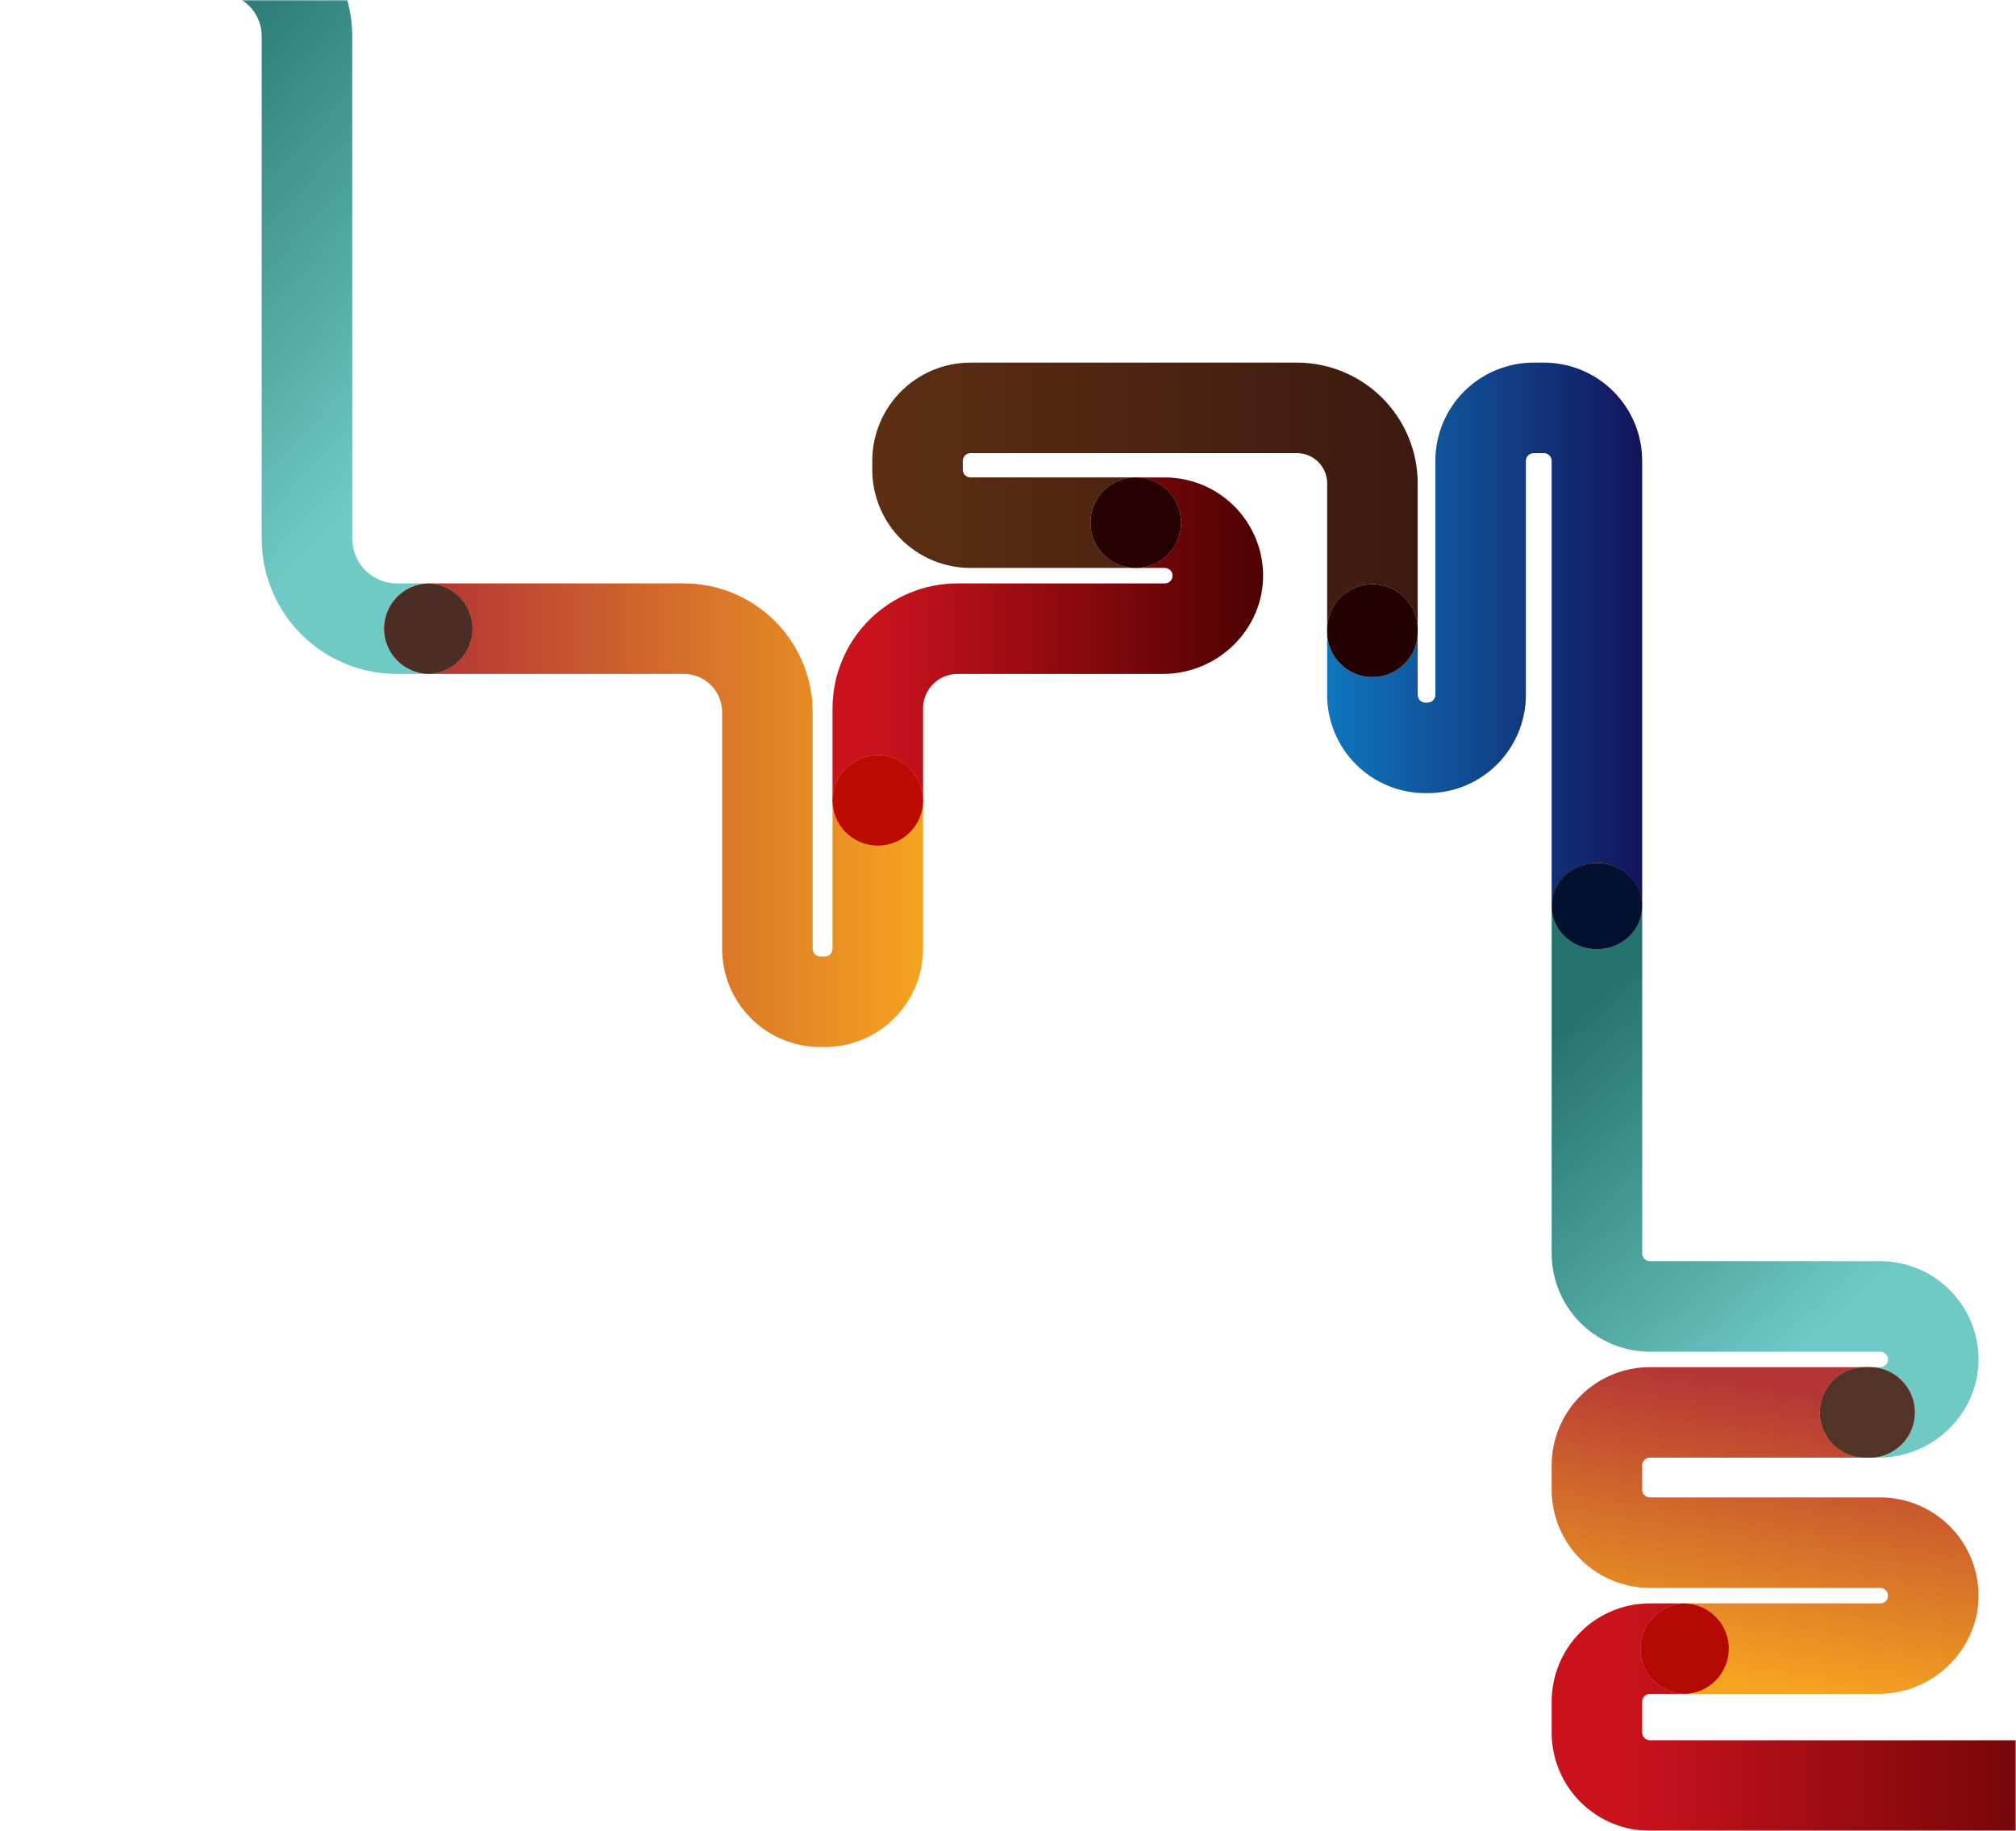
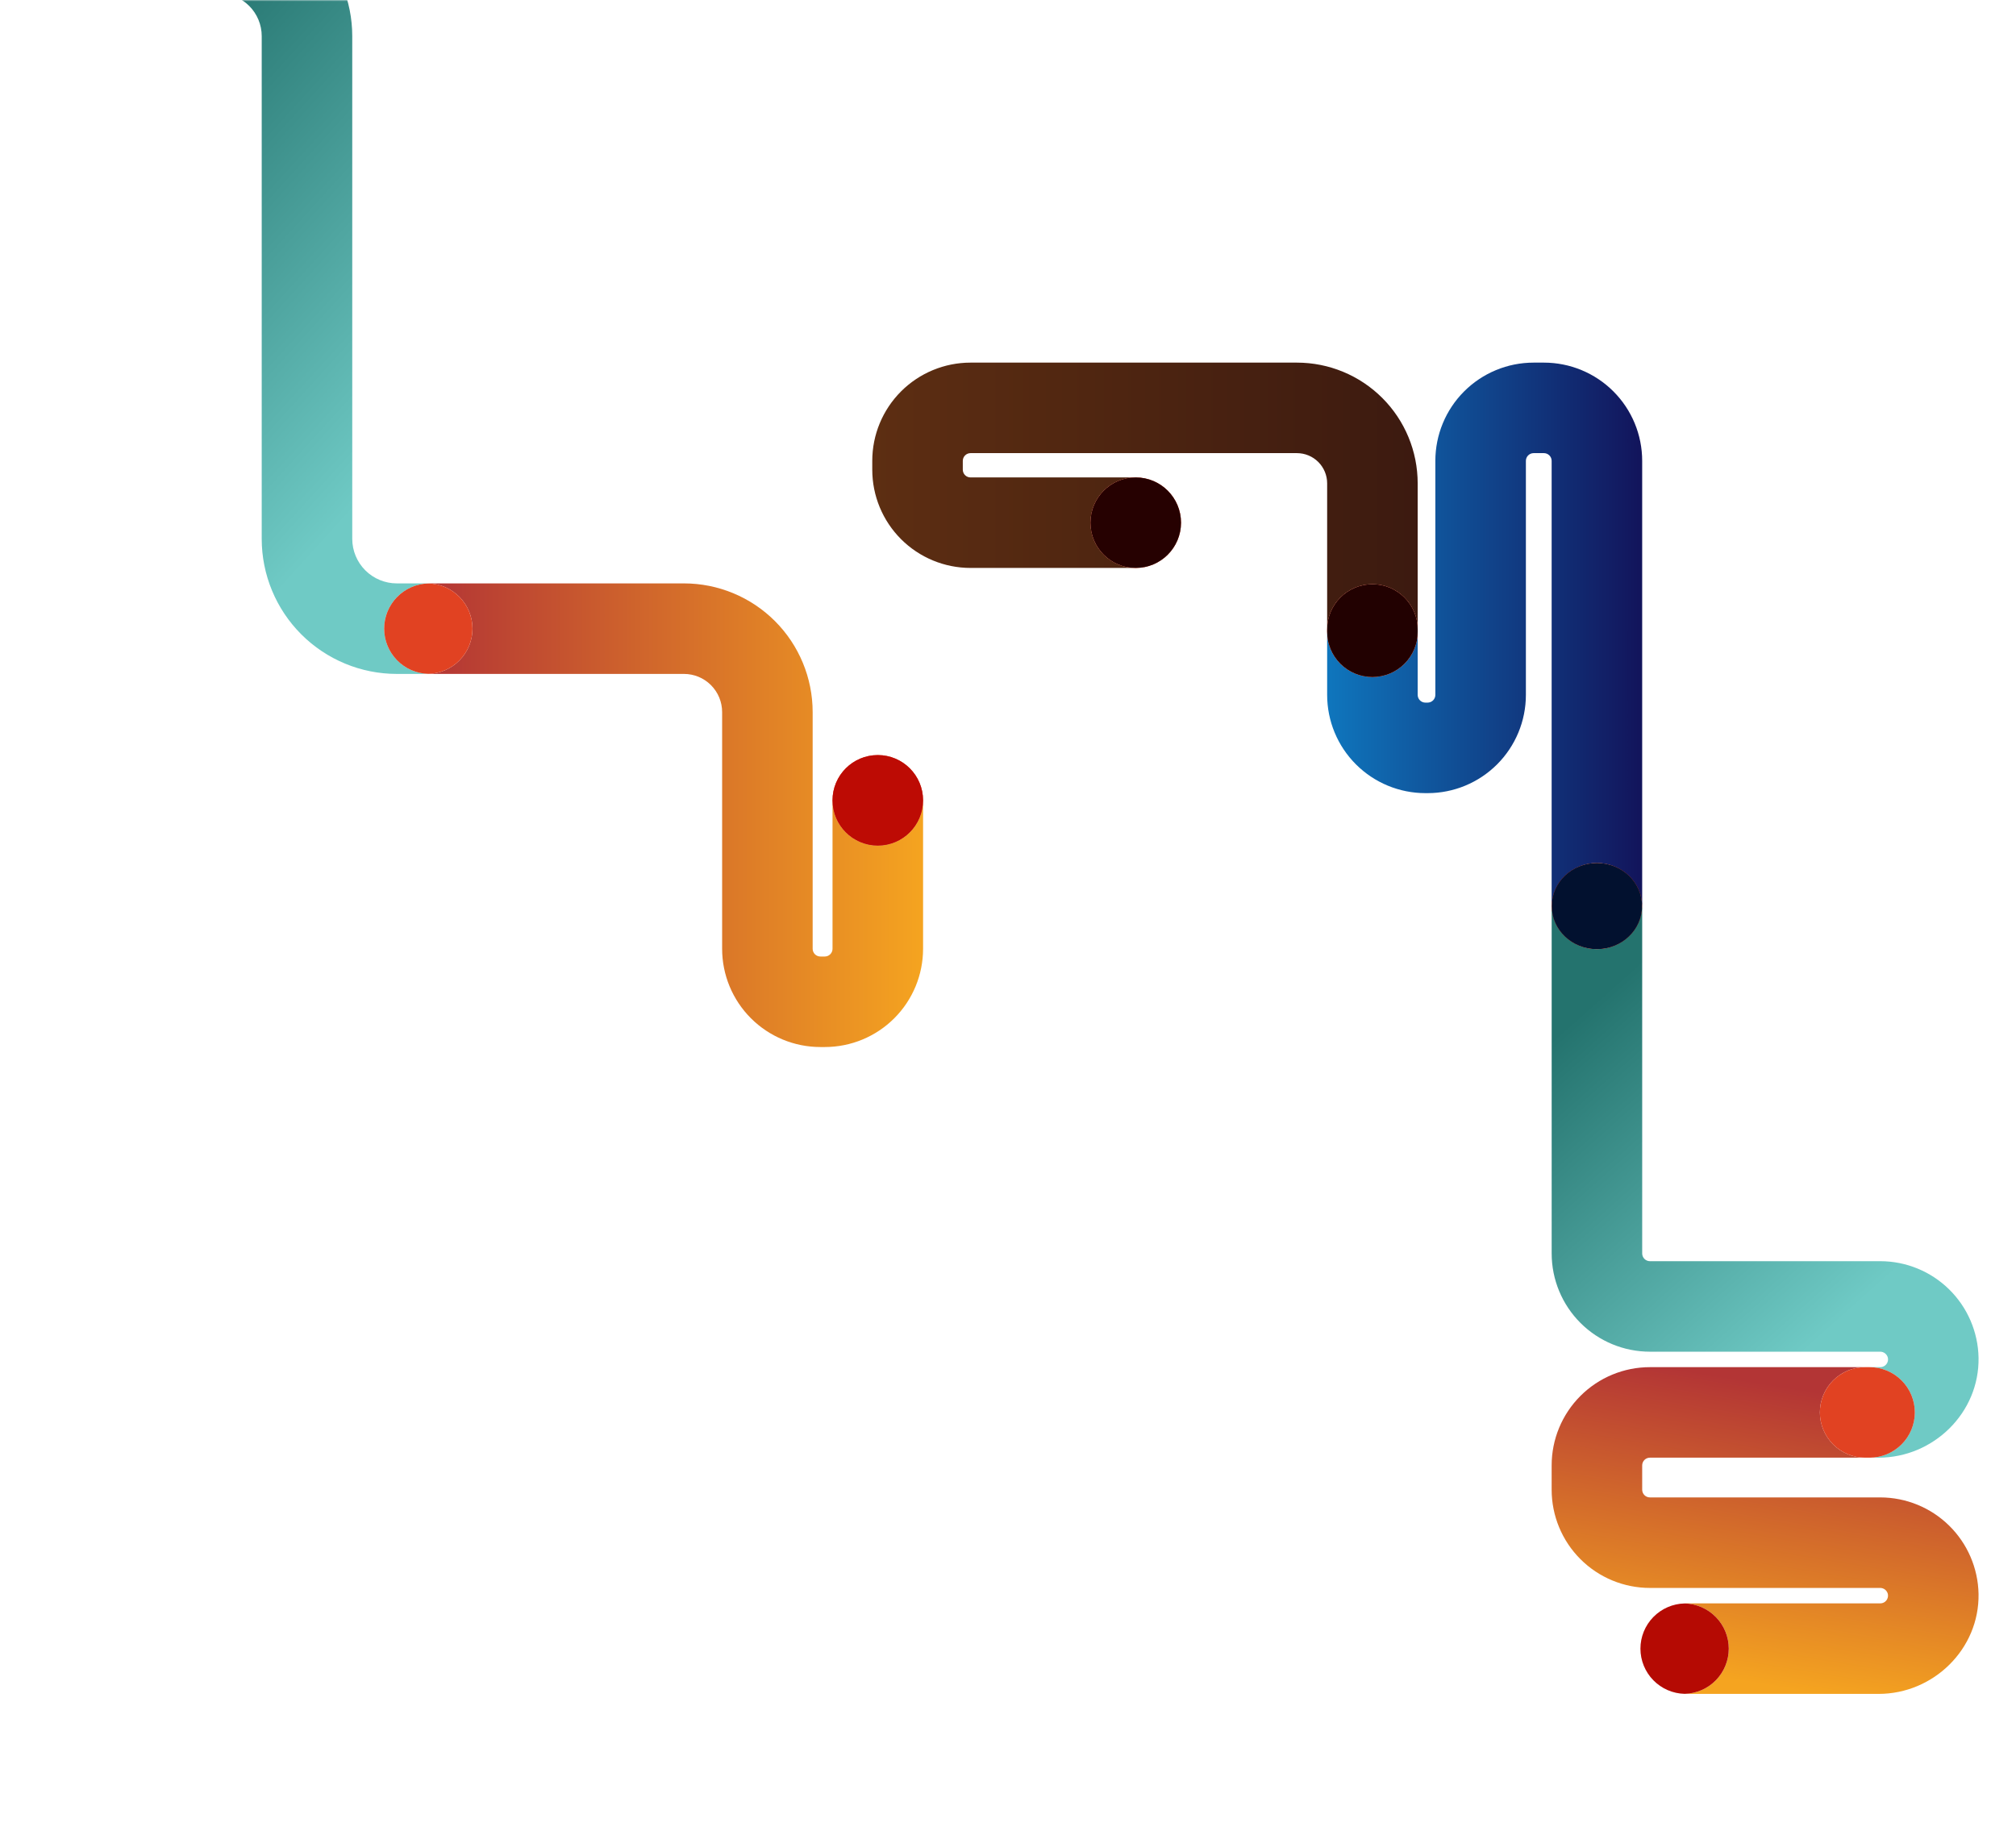
<svg xmlns="http://www.w3.org/2000/svg" width="710" height="645" viewBox="0 0 710 645" fill="none">
  <mask id="mask0_756_26223" style="mask-type:alpha" maskUnits="userSpaceOnUse" x="0" y="0" width="710" height="645">
    <rect width="710" height="645" fill="#D9D9D9" />
  </mask>
  <g mask="url(#mask0_756_26223)">
    <path d="M309.144 297.855C304.915 297.855 300.861 296.175 297.871 293.186C294.881 290.196 293.202 286.141 293.202 281.913V334.206C293.202 334.927 292.915 335.62 292.404 336.13C291.894 336.641 291.202 336.928 290.48 336.928H288.925C288.567 336.928 288.213 336.857 287.883 336.721C287.553 336.584 287.253 336.384 287 336.131C286.747 335.878 286.546 335.578 286.41 335.248C286.273 334.917 286.202 334.563 286.203 334.206V250.835C286.203 238.811 281.426 227.28 272.924 218.778C264.422 210.276 252.891 205.5 240.868 205.5H151.239C151.108 205.5 150.981 205.517 150.85 205.52C155.007 205.619 158.961 207.34 161.867 210.315C164.773 213.291 166.401 217.284 166.403 221.443C166.401 225.602 164.774 229.595 161.868 232.57C158.962 235.545 155.007 237.267 150.85 237.366C150.981 237.366 151.108 237.386 151.239 237.386H240.872C244.439 237.386 247.86 238.803 250.382 241.325C252.905 243.848 254.322 247.269 254.322 250.836V334.207C254.322 343.385 257.968 352.187 264.458 358.677C270.948 365.167 279.751 368.813 288.929 368.813H290.484C299.662 368.813 308.464 365.167 314.954 358.677C321.444 352.187 325.09 343.385 325.091 334.207V281.914C325.09 284.007 324.678 286.081 323.876 288.015C323.075 289.949 321.9 291.707 320.419 293.188C318.938 294.668 317.18 295.842 315.246 296.643C313.311 297.443 311.237 297.856 309.144 297.855Z" fill="url(#paint0_linear_756_26223)" />
-     <path d="M415.936 184.115C415.936 188.343 414.256 192.398 411.266 195.387C408.277 198.377 404.222 200.056 399.994 200.057H410.164C410.798 200.048 411.416 200.256 411.914 200.647C412.413 201.039 412.763 201.589 412.905 202.207C412.989 202.603 412.984 203.014 412.889 203.409C412.794 203.803 412.613 204.172 412.358 204.487C412.103 204.803 411.78 205.057 411.414 205.232C411.048 205.408 410.648 205.499 410.242 205.5H337.222C325.547 205.5 314.35 210.138 306.095 218.394C297.84 226.649 293.202 237.846 293.202 249.521V281.913C293.202 277.685 294.881 273.63 297.871 270.64C300.861 267.65 304.916 265.971 309.144 265.971C313.372 265.971 317.427 267.65 320.417 270.64C323.406 273.63 325.086 277.685 325.086 281.913V249.521C325.086 247.927 325.4 246.349 326.009 244.876C326.619 243.404 327.513 242.066 328.64 240.939C329.766 239.812 331.104 238.918 332.577 238.308C334.049 237.698 335.627 237.384 337.221 237.384H409.627C428.991 237.384 445.173 221.538 444.842 202.176C444.672 193.108 440.954 184.467 434.485 178.11C428.016 171.753 419.312 168.187 410.242 168.176H399.993C404.221 168.176 408.275 169.855 411.265 172.844C414.255 175.833 415.935 179.887 415.936 184.115Z" fill="url(#paint1_linear_756_26223)" />
    <path d="M309.144 297.855C317.948 297.855 325.086 290.717 325.086 281.913C325.086 273.108 317.948 265.971 309.144 265.971C300.339 265.971 293.202 273.108 293.202 281.913C293.202 290.717 300.339 297.855 309.144 297.855Z" fill="#E14222" />
    <path d="M309.144 297.855C317.948 297.855 325.086 290.717 325.086 281.913C325.086 273.108 317.948 265.971 309.144 265.971C300.339 265.971 293.202 273.108 293.202 281.913C293.202 290.717 300.339 297.855 309.144 297.855Z" fill="#BD0B04" />
    <path d="M483.34 205.802C487.568 205.803 491.622 207.482 494.612 210.472C497.602 213.461 499.281 217.516 499.282 221.744V170.259C499.281 158.98 494.801 148.164 486.825 140.188C478.85 132.213 468.033 127.733 456.755 127.732H341.803C332.625 127.733 323.822 131.379 317.333 137.869C310.843 144.359 307.197 153.161 307.197 162.339V165.449C307.197 174.627 310.843 183.429 317.333 189.919C323.823 196.409 332.625 200.055 341.803 200.055H399.99C395.762 200.055 391.707 198.375 388.717 195.386C385.727 192.396 384.048 188.341 384.048 184.113C384.048 179.885 385.727 175.83 388.717 172.84C391.707 169.851 395.762 168.171 399.99 168.171H341.803C341.445 168.172 341.091 168.101 340.761 167.964C340.431 167.828 340.13 167.627 339.878 167.374C339.625 167.121 339.424 166.822 339.288 166.491C339.151 166.161 339.081 165.807 339.081 165.449V162.339C339.081 161.982 339.151 161.628 339.288 161.297C339.424 160.967 339.625 160.666 339.878 160.414C340.13 160.161 340.43 159.96 340.761 159.823C341.091 159.686 341.445 159.616 341.803 159.616H456.755C458.152 159.616 459.536 159.891 460.828 160.426C462.119 160.961 463.292 161.745 464.28 162.733C465.269 163.721 466.053 164.894 466.588 166.186C467.123 167.477 467.398 168.861 467.398 170.258V221.744C467.398 217.516 469.078 213.461 472.067 210.472C475.057 207.482 479.112 205.803 483.34 205.802Z" fill="url(#paint2_linear_756_26223)" />
    <g style="mix-blend-mode:multiply">
      <path d="M399.993 200.056C408.797 200.056 415.935 192.918 415.935 184.114C415.935 175.309 408.797 168.172 399.993 168.172C391.188 168.172 384.051 175.309 384.051 184.114C384.051 192.918 391.188 200.056 399.993 200.056Z" fill="#E14222" />
    </g>
    <path d="M399.993 200.056C408.797 200.056 415.935 192.918 415.935 184.114C415.935 175.309 408.797 168.172 399.993 168.172C391.188 168.172 384.051 175.309 384.051 184.114C384.051 192.918 391.188 200.056 399.993 200.056Z" fill="#260101" />
    <path d="M562.408 303.994C566.498 303.997 570.431 305.573 573.391 308.396C576.351 311.22 578.111 315.073 578.308 319.159C578.32 318.899 578.347 318.643 578.347 318.381V162.339C578.347 153.161 574.701 144.358 568.211 137.868C561.721 131.378 552.918 127.732 543.74 127.732H540.112C530.933 127.732 522.131 131.378 515.641 137.868C509.151 144.358 505.505 153.161 505.505 162.339V244.773C505.505 245.495 505.218 246.187 504.708 246.698C504.197 247.208 503.505 247.495 502.783 247.495H502.005C501.647 247.495 501.293 247.425 500.963 247.288C500.633 247.151 500.333 246.951 500.08 246.698C499.827 246.445 499.626 246.145 499.49 245.815C499.353 245.485 499.283 245.13 499.283 244.773V222.522C499.283 226.75 497.603 230.805 494.614 233.795C491.624 236.785 487.569 238.464 483.341 238.464C479.113 238.464 475.058 236.785 472.068 233.795C469.078 230.805 467.399 226.75 467.399 222.522V244.773C467.399 253.951 471.045 262.753 477.535 269.243C484.025 275.733 492.828 279.379 502.006 279.379H502.784C511.962 279.379 520.764 275.733 527.254 269.243C533.744 262.753 537.391 253.951 537.391 244.773V162.339C537.391 161.982 537.461 161.628 537.598 161.297C537.734 160.967 537.935 160.666 538.188 160.414C538.441 160.161 538.741 159.96 539.071 159.823C539.401 159.686 539.755 159.616 540.113 159.616H543.741C544.099 159.616 544.452 159.686 544.783 159.823C545.113 159.96 545.413 160.161 545.666 160.414C545.919 160.666 546.119 160.967 546.256 161.297C546.393 161.628 546.463 161.982 546.463 162.339V318.381C546.463 318.644 546.489 318.9 546.503 319.159C546.699 315.072 548.46 311.218 551.421 308.395C554.382 305.571 558.317 303.996 562.408 303.994Z" fill="url(#paint3_linear_756_26223)" />
    <g style="mix-blend-mode:multiply">
      <path d="M483.342 238.467C487.57 238.467 491.625 236.787 494.614 233.797C497.604 230.808 499.284 226.753 499.284 222.525V221.747C499.284 217.519 497.604 213.464 494.614 210.475C491.625 207.485 487.57 205.805 483.342 205.805C479.114 205.805 475.059 207.485 472.069 210.475C469.08 213.464 467.4 217.519 467.4 221.747V222.525C467.4 226.753 469.079 230.808 472.069 233.797C475.059 236.787 479.114 238.467 483.342 238.467Z" fill="#E14222" />
    </g>
    <path d="M483.342 238.467C487.57 238.467 491.625 236.787 494.614 233.797C497.604 230.808 499.284 226.753 499.284 222.525V221.747C499.284 217.519 497.604 213.464 494.614 210.475C491.625 207.485 487.57 205.805 483.342 205.805C479.114 205.805 475.059 207.485 472.069 210.475C469.08 213.464 467.4 217.519 467.4 221.747V222.525C467.4 226.753 469.079 230.808 472.069 233.797C475.059 236.787 479.114 238.467 483.342 238.467Z" fill="#220101" />
    <path d="M674.37 497.518C674.37 501.746 672.69 505.801 669.7 508.791C666.711 511.781 662.656 513.46 658.428 513.46H661.596C680.96 513.46 697.142 497.614 696.811 478.252C696.643 469.183 692.925 460.542 686.456 454.184C679.986 447.826 671.282 444.258 662.211 444.247H581.073C580.351 444.247 579.659 443.96 579.148 443.45C578.638 442.939 578.351 442.247 578.351 441.525V319.938C578.351 319.675 578.325 319.419 578.312 319.16C578.115 323.246 576.355 327.099 573.395 329.922C570.435 332.746 566.502 334.322 562.412 334.325C558.321 334.322 554.389 332.746 551.428 329.923C548.468 327.1 546.708 323.246 546.512 319.16C546.499 319.419 546.472 319.675 546.472 319.938V441.525C546.472 450.703 550.118 459.505 556.608 465.995C563.098 472.485 571.901 476.131 581.079 476.131H662.138C662.772 476.122 663.389 476.33 663.888 476.722C664.387 477.113 664.737 477.663 664.879 478.281C664.963 478.678 664.958 479.089 664.863 479.483C664.768 479.878 664.587 480.247 664.332 480.562C664.076 480.878 663.754 481.132 663.388 481.307C663.022 481.482 662.622 481.574 662.216 481.574H658.434C662.661 481.576 666.715 483.256 669.703 486.246C672.692 489.236 674.37 493.291 674.37 497.518Z" fill="url(#paint4_linear_756_26223)" />
    <g style="mix-blend-mode:multiply">
      <path d="M562.407 334.324C571.19 334.324 578.31 327.535 578.31 319.159C578.31 310.784 571.19 303.994 562.407 303.994C553.624 303.994 546.504 310.784 546.504 319.159C546.504 327.535 553.624 334.324 562.407 334.324Z" fill="#E14222" />
    </g>
    <path d="M562.407 334.324C571.19 334.324 578.31 327.535 578.31 319.159C578.31 310.784 571.19 303.994 562.407 303.994C553.624 303.994 546.504 310.784 546.504 319.159C546.504 327.535 553.624 334.324 562.407 334.324Z" fill="#02112F" />
    <path d="M608.839 580.73C608.837 584.889 607.21 588.882 604.303 591.857C601.397 594.832 597.443 596.553 593.285 596.652C593.416 596.652 593.543 596.672 593.674 596.672H661.594C680.958 596.672 697.14 580.826 696.809 561.464C696.641 552.395 692.923 543.753 686.454 537.395C679.984 531.037 671.279 527.47 662.209 527.459H581.071C580.713 527.459 580.359 527.389 580.029 527.252C579.699 527.115 579.399 526.914 579.146 526.662C578.893 526.409 578.693 526.109 578.556 525.779C578.419 525.449 578.349 525.094 578.349 524.737V516.182C578.349 515.825 578.419 515.47 578.556 515.14C578.693 514.81 578.893 514.51 579.146 514.257C579.399 514.005 579.699 513.804 580.029 513.667C580.359 513.53 580.713 513.46 581.071 513.46H656.871C652.643 513.46 648.588 511.78 645.598 508.791C642.608 505.801 640.929 501.746 640.929 497.518C640.929 493.29 642.608 489.235 645.598 486.245C648.588 483.255 652.643 481.576 656.871 481.576H581.071C571.893 481.576 563.09 485.222 556.6 491.712C550.11 498.202 546.464 507.004 546.464 516.182V524.737C546.464 533.915 550.11 542.717 556.6 549.207C563.09 555.697 571.893 559.343 581.071 559.343H662.13C662.764 559.334 663.381 559.542 663.88 559.934C664.379 560.325 664.729 560.875 664.871 561.493C664.955 561.89 664.95 562.301 664.855 562.695C664.761 563.09 664.579 563.459 664.324 563.774C664.069 564.09 663.746 564.345 663.38 564.52C663.014 564.695 662.614 564.786 662.208 564.787H593.674C593.543 564.787 593.416 564.803 593.285 564.807C597.443 564.906 601.397 566.627 604.303 569.602C607.21 572.577 608.837 576.571 608.839 580.73Z" fill="url(#paint5_linear_756_26223)" />
    <g style="mix-blend-mode:multiply">
      <path d="M640.933 497.52C640.933 501.748 642.612 505.803 645.602 508.792C648.592 511.782 652.647 513.462 656.875 513.462H658.43C662.658 513.462 666.713 511.782 669.702 508.792C672.692 505.803 674.372 501.748 674.372 497.52C674.372 493.292 672.692 489.237 669.702 486.247C666.713 483.257 662.658 481.578 658.43 481.578H656.875C652.647 481.578 648.592 483.257 645.602 486.247C642.612 489.237 640.933 493.292 640.933 497.52Z" fill="#E14222" />
    </g>
-     <path d="M640.933 497.52C640.933 501.748 642.612 505.803 645.602 508.792C648.592 511.782 652.647 513.462 656.875 513.462H658.43C662.658 513.462 666.713 511.782 669.702 508.792C672.692 505.803 674.372 501.748 674.372 497.52C674.372 493.292 672.692 489.237 669.702 486.247C666.713 483.257 662.658 481.578 658.43 481.578H656.875C652.647 481.578 648.592 483.257 645.602 486.247C642.612 489.237 640.933 493.292 640.933 497.52Z" fill="#513327" />
-     <path d="M766.348 628.944C766.348 624.716 768.027 620.662 771.017 617.672C774.007 614.682 778.062 613.002 782.29 613.002H581.071C580.349 613.002 579.656 612.716 579.146 612.205C578.636 611.695 578.349 611.002 578.349 610.28V599.393C578.349 598.671 578.636 597.978 579.146 597.468C579.656 596.957 580.349 596.67 581.071 596.67H592.897C593.028 596.67 593.155 596.653 593.286 596.65C589.128 596.551 585.174 594.83 582.268 591.855C579.362 588.881 577.735 584.887 577.733 580.729C577.734 576.57 579.362 572.576 582.268 569.601C585.174 566.625 589.128 564.904 593.286 564.805C593.155 564.805 593.029 564.785 592.897 564.785H581.071C571.893 564.785 563.09 568.432 556.6 574.921C550.11 581.411 546.464 590.213 546.464 599.392V610.279C546.464 619.457 550.11 628.26 556.6 634.75C563.09 641.239 571.893 644.885 581.071 644.885H782.29C778.062 644.885 774.007 643.206 771.018 640.216C768.028 637.227 766.348 633.172 766.348 628.944Z" fill="url(#paint6_linear_756_26223)" />
    <g style="mix-blend-mode:multiply">
-       <path d="M577.733 580.729C577.735 584.888 579.362 588.881 582.268 591.856C585.174 594.831 589.128 596.552 593.286 596.651C597.444 596.553 601.398 594.832 604.304 591.857C607.211 588.882 608.838 584.889 608.84 580.729C608.838 576.57 607.211 572.577 604.304 569.602C601.398 566.626 597.444 564.906 593.286 564.807C589.128 564.906 585.174 566.627 582.268 569.602C579.362 572.577 577.734 576.571 577.733 580.729Z" fill="#E14222" />
-     </g>
+       </g>
    <path d="M577.733 580.729C577.735 584.888 579.362 588.881 582.268 591.856C585.174 594.831 589.128 596.552 593.286 596.651C597.444 596.553 601.398 594.832 604.304 591.857C607.211 588.882 608.838 584.889 608.84 580.729C608.838 576.57 607.211 572.577 604.304 569.602C601.398 566.626 597.444 564.906 593.286 564.807C589.128 564.906 585.174 566.627 582.268 569.602C579.362 572.577 577.734 576.571 577.733 580.729Z" fill="#B50A03" />
    <path d="M135.293 221.442C135.294 217.283 136.922 213.29 139.828 210.315C142.734 207.34 146.688 205.619 150.846 205.52C150.715 205.52 150.588 205.5 150.457 205.5H139.757C135.593 205.5 131.6 203.845 128.655 200.901C125.711 197.957 124.057 193.963 124.057 189.799V12.725C124.057 0.28 119.113 -11.655 110.313 -20.455C101.513 -29.254 89.578 -34.197 77.134 -34.197H-1.436C2.792 -34.197 6.847 -32.518 9.836 -29.528C12.826 -26.539 14.506 -22.483 14.506 -18.255C14.506 -14.027 12.826 -9.973 9.836 -6.983C6.847 -3.993 2.792 -2.313 -1.436 -2.313H77.134C81.122 -2.313 84.947 -0.729 87.767 2.091C90.588 4.911 92.172 8.736 92.172 12.725V189.803C92.172 202.423 97.185 214.525 106.109 223.449C115.032 232.372 127.135 237.386 139.755 237.386H150.455C150.586 237.386 150.713 237.37 150.844 237.366C146.686 237.266 142.733 235.544 139.827 232.569C136.922 229.594 135.294 225.601 135.293 221.442Z" fill="url(#paint7_linear_756_26223)" />
    <path d="M166.4 221.442C166.398 217.283 164.771 213.29 161.865 210.315C158.959 207.34 155.004 205.619 150.847 205.52C146.689 205.618 142.734 207.339 139.828 210.314C136.922 213.29 135.294 217.283 135.293 221.442C135.294 225.601 136.922 229.595 139.828 232.57C142.734 235.546 146.689 237.266 150.847 237.365C155.004 237.266 158.959 235.545 161.865 232.57C164.771 229.595 166.398 225.601 166.4 221.442Z" fill="#E14222" />
-     <path d="M166.4 221.442C166.398 217.283 164.771 213.29 161.865 210.315C158.959 207.34 155.004 205.619 150.847 205.52C146.689 205.618 142.734 207.339 139.828 210.314C136.922 213.29 135.294 217.283 135.293 221.442C135.294 225.601 136.922 229.595 139.828 232.57C142.734 235.546 146.689 237.266 150.847 237.365C155.004 237.266 158.959 235.545 161.865 232.57C164.771 229.595 166.398 225.601 166.4 221.442Z" fill="#4B2D26" />
  </g>
  <defs>
    <linearGradient id="paint0_linear_756_26223" x1="150.85" y1="287.156" x2="325.091" y2="287.156" gradientUnits="userSpaceOnUse">
      <stop stop-color="#B33535" />
      <stop offset="1" stop-color="#F5A420" />
    </linearGradient>
    <linearGradient id="paint1_linear_756_26223" x1="293.202" y1="225.044" x2="444.847" y2="225.044" gradientUnits="userSpaceOnUse">
      <stop offset="0.105" stop-color="#CA121C" />
      <stop offset="1" stop-color="#4C0101" />
    </linearGradient>
    <linearGradient id="paint2_linear_756_26223" x1="307.197" y1="174.738" x2="499.282" y2="174.738" gradientUnits="userSpaceOnUse">
      <stop stop-color="#5D2E12" />
      <stop offset="1" stop-color="#3C1A10" />
    </linearGradient>
    <linearGradient id="paint3_linear_756_26223" x1="467.399" y1="223.446" x2="578.347" y2="223.446" gradientUnits="userSpaceOnUse">
      <stop stop-color="#0F76BD" />
      <stop offset="1" stop-color="#12145B" />
    </linearGradient>
    <linearGradient id="paint4_linear_756_26223" x1="632.318" y1="480.235" x2="537.745" y2="374.143" gradientUnits="userSpaceOnUse">
      <stop offset="0.006" stop-color="#6FCAC5" />
      <stop offset="1" stop-color="#24736E" />
    </linearGradient>
    <linearGradient id="paint5_linear_756_26223" x1="635.471" y1="489.518" x2="618.512" y2="593.138" gradientUnits="userSpaceOnUse">
      <stop stop-color="#B33535" />
      <stop offset="1" stop-color="#F5A420" />
    </linearGradient>
    <linearGradient id="paint6_linear_756_26223" x1="546.464" y1="604.835" x2="782.29" y2="604.835" gradientUnits="userSpaceOnUse">
      <stop offset="0.105" stop-color="#CA121C" />
      <stop offset="1" stop-color="#4C0101" />
    </linearGradient>
    <linearGradient id="paint7_linear_756_26223" x1="121.608" y1="184.427" x2="-1.198" y2="72.827" gradientUnits="userSpaceOnUse">
      <stop offset="0.006" stop-color="#6FCAC5" />
      <stop offset="1" stop-color="#24736E" />
    </linearGradient>
  </defs>
</svg>